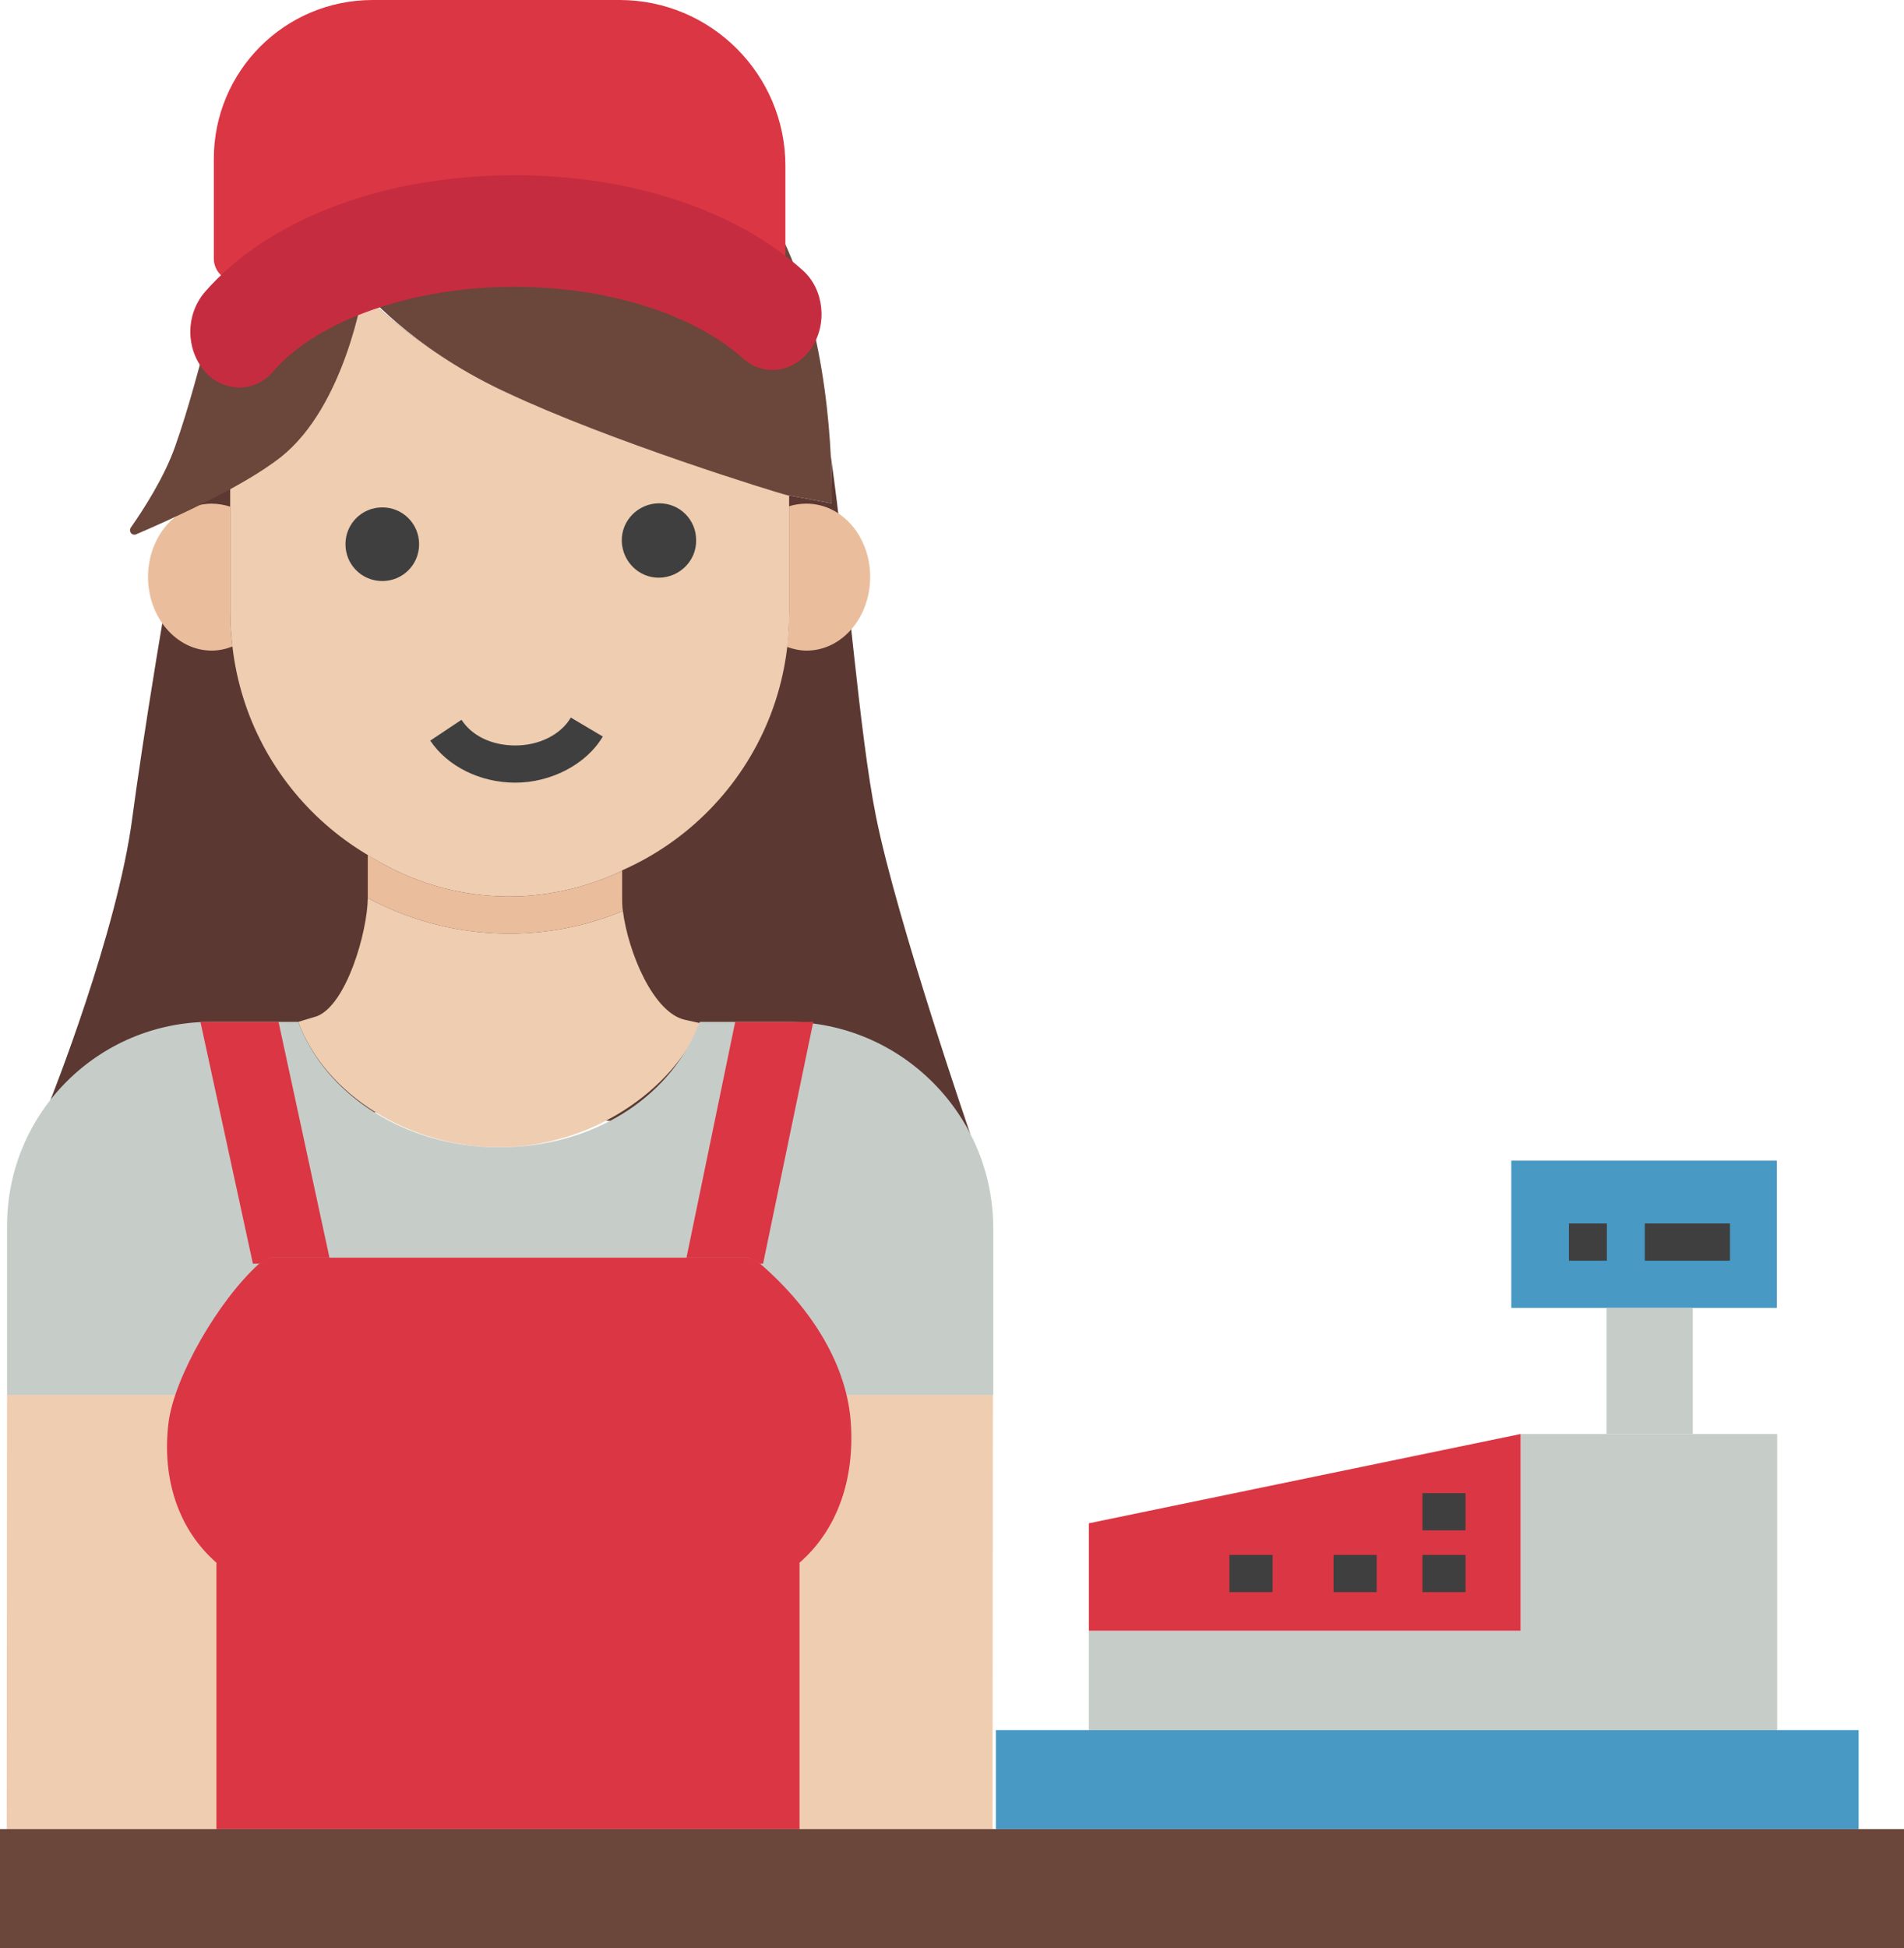
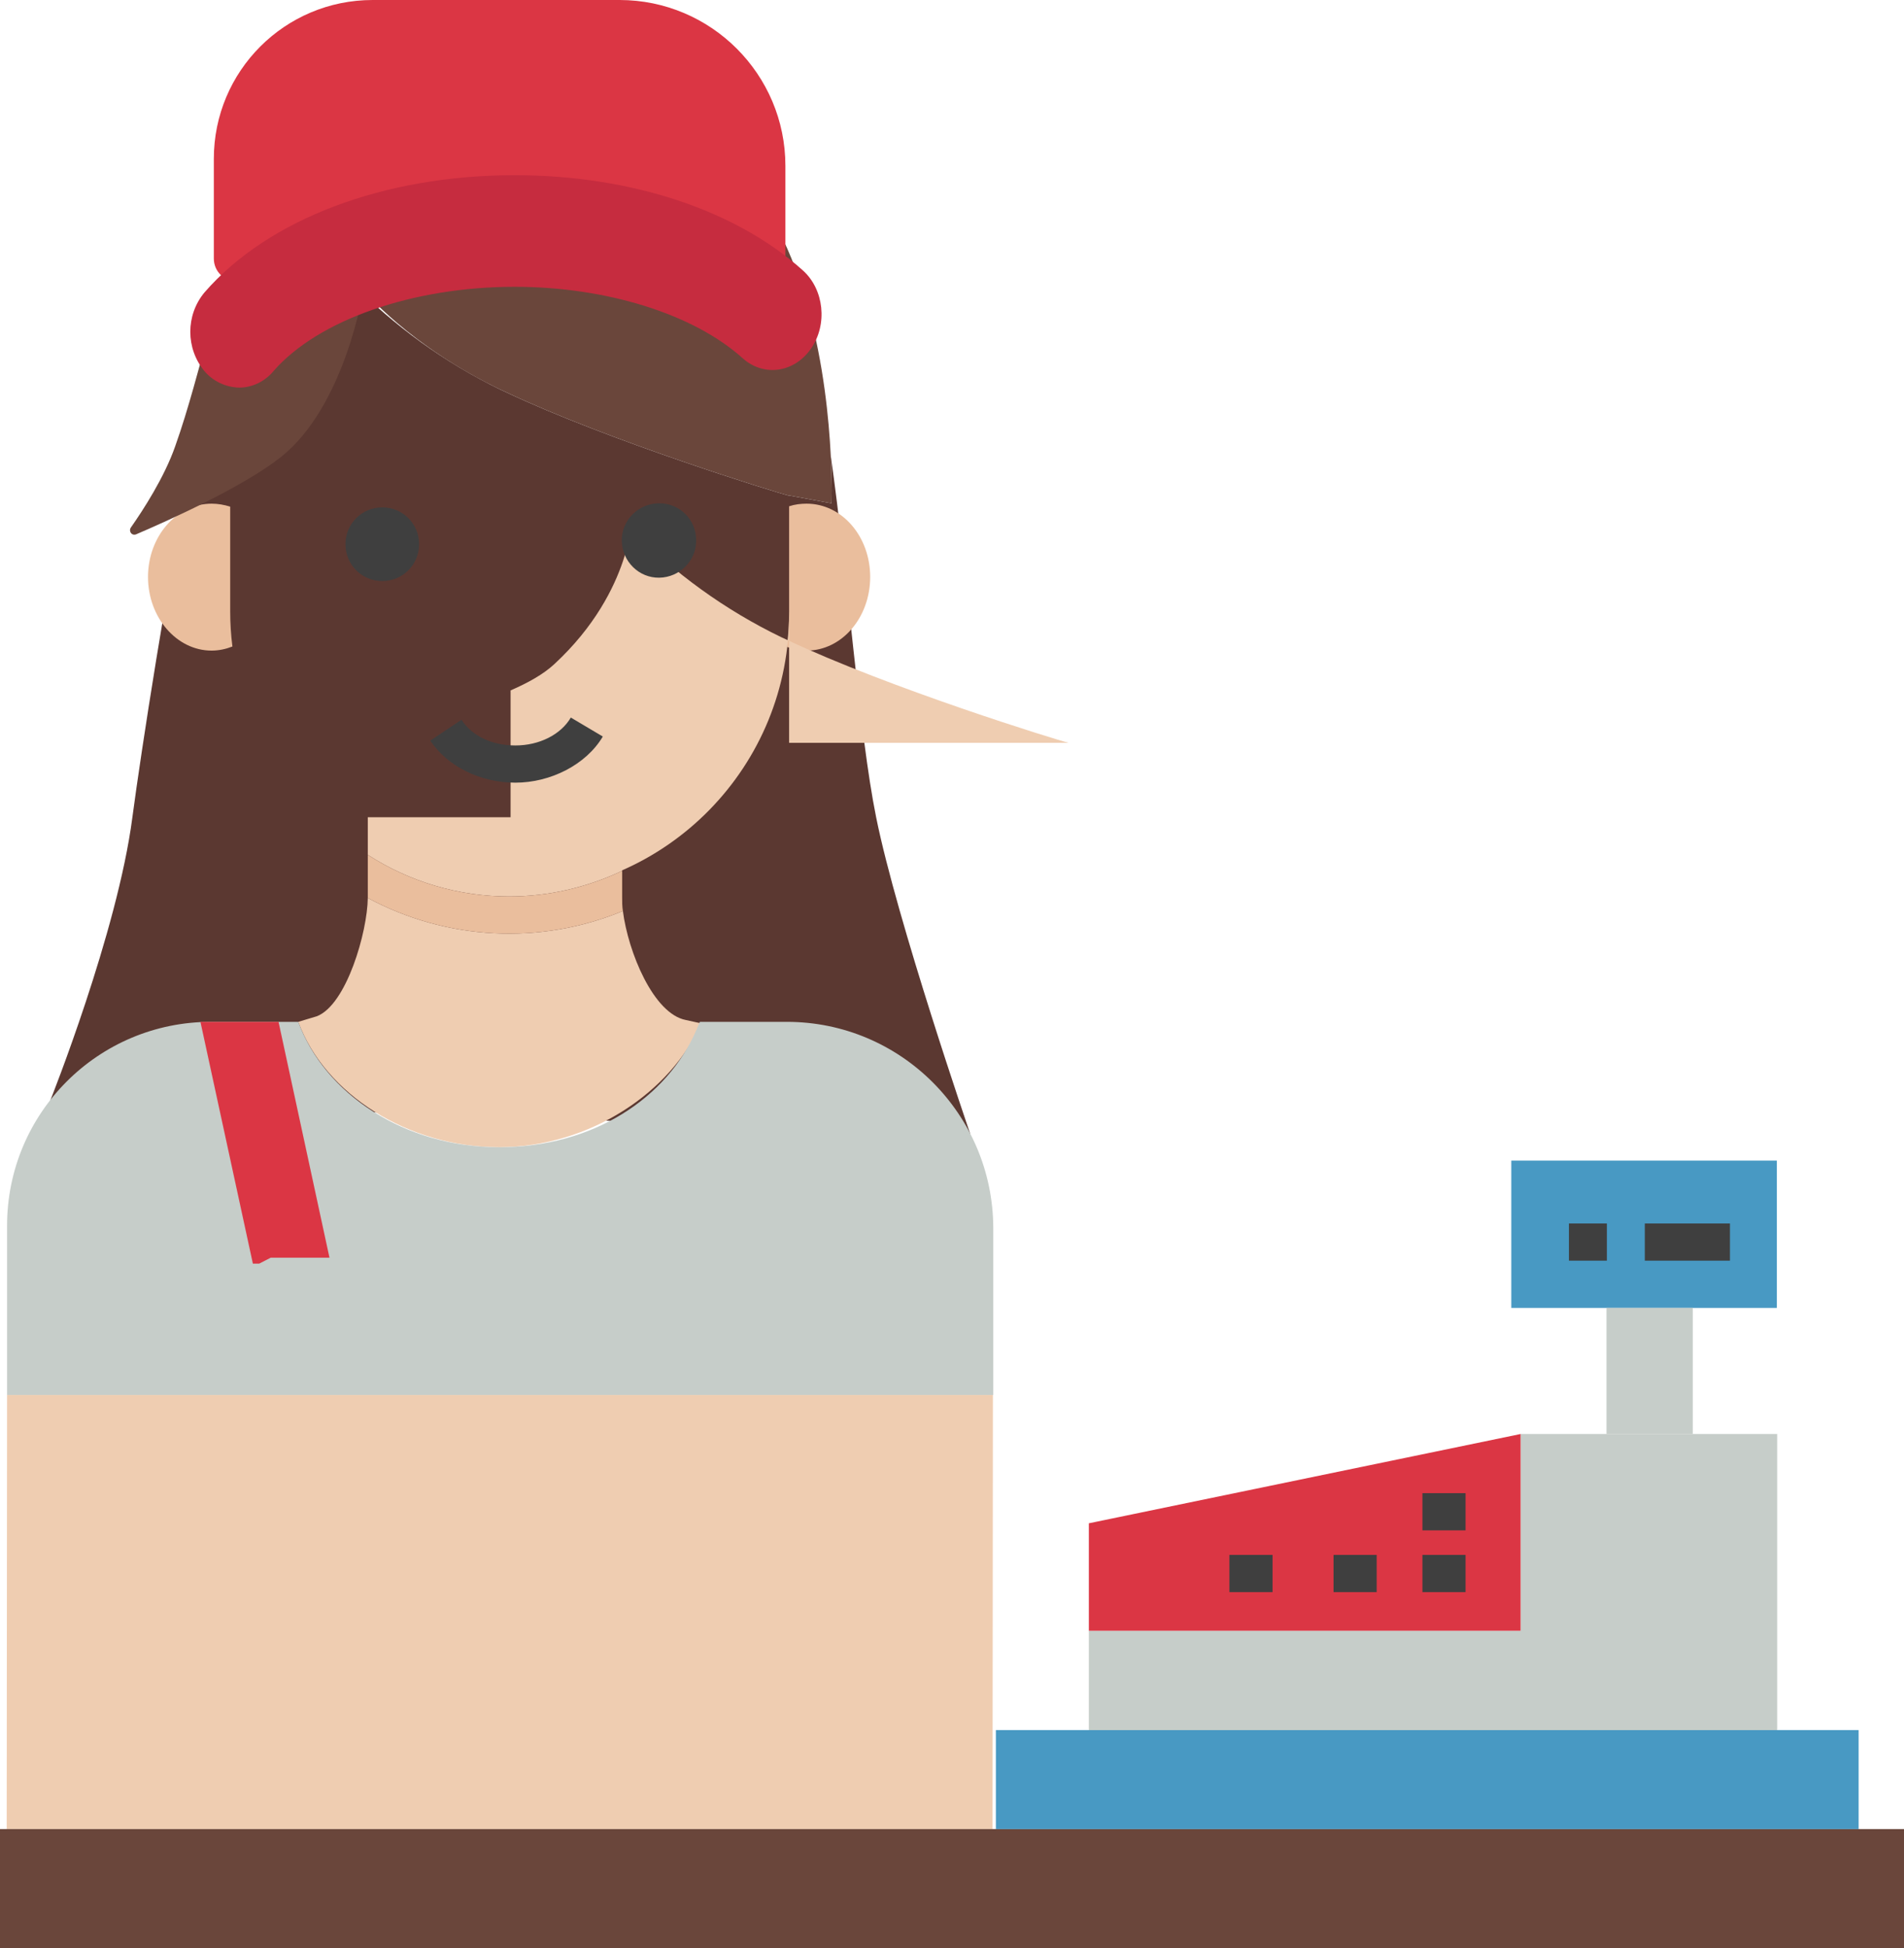
<svg xmlns="http://www.w3.org/2000/svg" height="523.7" preserveAspectRatio="xMidYMid meet" version="1.0" viewBox="0.0 0.0 512.0 523.7" width="512.0" zoomAndPan="magnify">
  <g>
    <g>
      <g>
        <g id="change1_1">
          <path d="M260.9,304.8l-247.4-8.9c0,0,18.1-45.3,22.1-76.2c2.4-18.1,9.3-62.6,16.2-96.9c3.4-1.1,6.8-2.3,10.1-3.7 s8.8-4.3,11.8-7.1c10.9-10.1,16-20.5,18.4-27.6c1.1-2.8,1.8-5.8,2.1-8.8c11.7,12,25.4,21.9,40.5,29.2l1.3,0.6 c27.7,13.1,73,27.1,76,27.8h0.2l11.4,2.1c0,0,0.2-5-0.2-12.8c4.6,32.3,7.6,74.5,12.2,97.2C241.2,247.5,260.9,304.8,260.9,304.8z" fill="#5B3831" />
        </g>
        <g fill="#EFCDB1" id="change2_2">
          <path d="M136.9,241c-13.5,0-26.7-3.9-38-11.2v-10.1h68.4v14.4C157.8,238.6,147.4,241,136.9,241z" fill="inherit" />
          <path d="M188.5,275.1c-7.9,18.4-29.9,33.3-54.3,33.3s-46.8-14.2-54-33.7l5-1.5c8-3.1,13.6-22.7,13.7-31.8 c21.2,11.4,46.4,12.7,68.6,3.5c1.4,11,8.2,27.6,16.9,29.3L188.5,275.1z" fill="inherit" />
        </g>
        <g>
          <g id="change3_1">
            <path d="M234,155.1c0,10.9-7.6,19.8-17.1,19.8c-1.8,0-3.6-0.4-5.3-1c0.4-3.2,0.6-6.3,0.6-9.5v-28.3 c1.5-0.5,3.1-0.7,4.7-0.7C226.4,135.4,234,144.2,234,155.1z" fill="#EABE9D" />
          </g>
          <g id="change3_2">
            <path d="M62.5,173.8c-1.8,0.7-3.7,1.1-5.6,1.1c-9.4,0-17.1-8.9-17.1-19.8s7.7-19.7,17.1-19.7 c1.7,0,3.4,0.3,5,0.8v28.2C61.9,167.5,62.1,170.7,62.5,173.8z" fill="#EABE9D" />
          </g>
          <g>
            <g id="change2_3">
-               <path d="M212.2,133.2v31.2c0.4,41.5-32.8,75.4-74.3,75.9c-38.4,0.4-71-28.3-75.4-66.5c-0.4-3.1-0.6-6.3-0.6-9.4 v-45.3c4.6-2,8.8-4.3,11.8-7.1c10.9-10.1,16-20.5,18.4-27.6s2.1-8.8,2.1-8.8c11.7,12,25.4,21.9,40.5,29.2l1.3,0.6 c27.7,13.1,73,27.1,76,27.8H212.2z" fill="#EFCDB1" />
+               <path d="M212.2,133.2v31.2c0.4,41.5-32.8,75.4-74.3,75.9c-0.4-3.1-0.6-6.3-0.6-9.4 v-45.3c4.6-2,8.8-4.3,11.8-7.1c10.9-10.1,16-20.5,18.4-27.6s2.1-8.8,2.1-8.8c11.7,12,25.4,21.9,40.5,29.2l1.3,0.6 c27.7,13.1,73,27.1,76,27.8H212.2z" fill="#EFCDB1" />
            </g>
            <g id="change3_3">
              <path d="M167.5,244.9c-22.2,9.2-47.4,7.9-68.6-3.5v-11.6c11.3,7.3,24.5,11.2,38,11.2c10.5,0,20.9-2.4,30.4-6.9 v7.1C167.3,242.4,167.3,243.7,167.5,244.9z" fill="#EABE9D" />
            </g>
          </g>
          <g id="change4_1">
            <path d="M223.6,135.3l-11.4-2.1H212c-3-0.7-48.3-14.7-76-27.8l-1.3-0.6c-24.5-11.7-37-26.8-37-26.8 s-4.8,31.1-22.2,44.9C65.2,131,45.1,140,36.7,143.6c-0.6,0.3-1.3,0.1-1.6-0.5c-0.2-0.4-0.2-0.9,0.1-1.3 c3.3-4.7,9-13.5,11.9-21.8c7.5-21.1,10.4-42.6,20.7-59.8C95.7,13.8,162.9,12,196,43.5c21.6,20.5,26.4,59,27.4,79 C223.8,130.3,223.6,135.3,223.6,135.3z" fill="#6A463B" />
          </g>
          <g id="change5_1">
            <path d="M187.2,145.2c0.1,5.5-4.4,10-9.9,10.1s-10-4.4-10.1-9.9c-0.1-5.5,4.4-10,9.9-10.1c0.1,0,0.1,0,0.2,0 C182.8,135.3,187.2,139.7,187.2,145.2z M102.8,136.4c-5.5,0-9.9,4.4-9.9,9.9c0,5.5,4.4,9.9,9.9,9.9c5.5,0,9.9-4.4,9.9-9.9l0,0 C112.7,140.8,108.3,136.4,102.8,136.4z M162.1,198l-8.6-5.1c-2.7,4.6-8.5,7.5-14.9,7.5s-11.7-2.6-14.5-6.9l-8.4,5.6 c4.7,7,13.5,11.3,22.9,11.3S157.6,205.6,162.1,198z" fill="#3F3F3F" />
          </g>
        </g>
        <g id="change2_1">
          <path d="M267 375L266.9 491.7 1.8 491.7 1.9 375z" fill="#EFCDB1" />
        </g>
        <g id="change6_1">
          <path d="M267.1,330.1V375H1.9v-45.5c0-30.3,24.5-54.8,54.8-54.8h23.5c7.2,19.5,28.7,33.7,54,33.7 s45.2-13.2,53.1-31.6l0.9-2.1h23.4C242.2,274.7,267,299.5,267.1,330.1z" fill="#C6CDC9" />
        </g>
        <g fill="#DB3644" id="change7_1">
-           <path d="M218.7,274.7l-13.5,65h-0.8l-3.1-1.6h-16.7l13.1-63.4H218.7z" fill="inherit" />
          <path d="M88.6,338.1H72.8l-3.1,1.6H68l-14.1-65h21L88.6,338.1z" fill="inherit" />
-           <path d="M228.8,382.6c1,15.1-3.6,28.6-13.8,37.5v71.6H58.2v-71.6c-10.2-8.9-14.7-22.5-12.9-37.5 c1.5-12.4,13.5-33.1,24.4-42.9c1-0.7,2-1.2,3.1-1.6h128.5c1.1,0.4,2.1,0.9,3.1,1.6C218.7,352.1,227.8,367.3,228.8,382.6z" fill="inherit" />
        </g>
      </g>
      <g>
        <g id="change7_3">
          <path d="M100.2,0h66.4c24.6,0,44.6,20,44.6,44.6c0,0,0,0,0,0v24.9c0,3.4-2.7,6.1-6.1,6.1l0,0H63.6 c-3.4,0-6.1-2.7-6.1-6.1V42.7C57.5,19.1,76.6,0,100.2,0z" fill="#DB3644" />
        </g>
        <g id="change8_1">
          <path d="M64.3,104.2c-3.6-0.1-7-1.7-9.3-4.4c-5.1-6.1-5.1-15.1,0-21.2c17.2-19.8,48.4-31.5,83.4-31.5 c31.1,0,59.4,9.3,77.5,25.6c5.7,5.1,6.7,14.5,2.2,21s-12.7,7.7-18.4,2.6c-13.2-11.9-36.7-19.2-61.3-19.2 c-27.4,0-52.8,8.9-64.8,22.6C71.3,102.5,67.9,104.2,64.3,104.2z" fill="#C62C3F" />
        </g>
      </g>
      <g id="change4_2">
        <path d="M0 491.7H512V523.7H0z" fill="#6A463B" />
      </g>
      <g>
        <g id="change9_1">
          <path d="M267.8 465.1H499.8V491.7H267.8z" fill="#4899C3" />
        </g>
        <g id="change6_2">
          <path d="M292.8 438.4L292.8 465.1 477.9 465.1 477.9 385.5 408.9 385.5 408.9 438.4z" fill="#C6CDC9" />
        </g>
        <g id="change9_2">
          <path d="M406.4 312H477.8V351.6H406.4z" fill="#4899C3" />
        </g>
        <g id="change6_3">
          <path d="M432 351.6H455.2V385.5H432z" fill="#C6CDC9" />
        </g>
        <g id="change7_2">
          <path d="M292.8 409.5L292.8 438.4 408.9 438.4 408.9 385.5z" fill="#DB3644" />
        </g>
        <g id="change5_2">
          <path d="M432.1,338.9h-10.2v-10h10.2V338.9z M465.2,328.9h-22.9v10h22.9L465.2,328.9z M394.1,401.4h-11.6v10h11.6 V401.4z M394.1,418h-11.6v10h11.6V418z M370.2,418h-11.6v10h11.6V418z M342.2,418h-11.6v10h11.6V418z" fill="#3F3F3F" />
        </g>
      </g>
    </g>
  </g>
</svg>